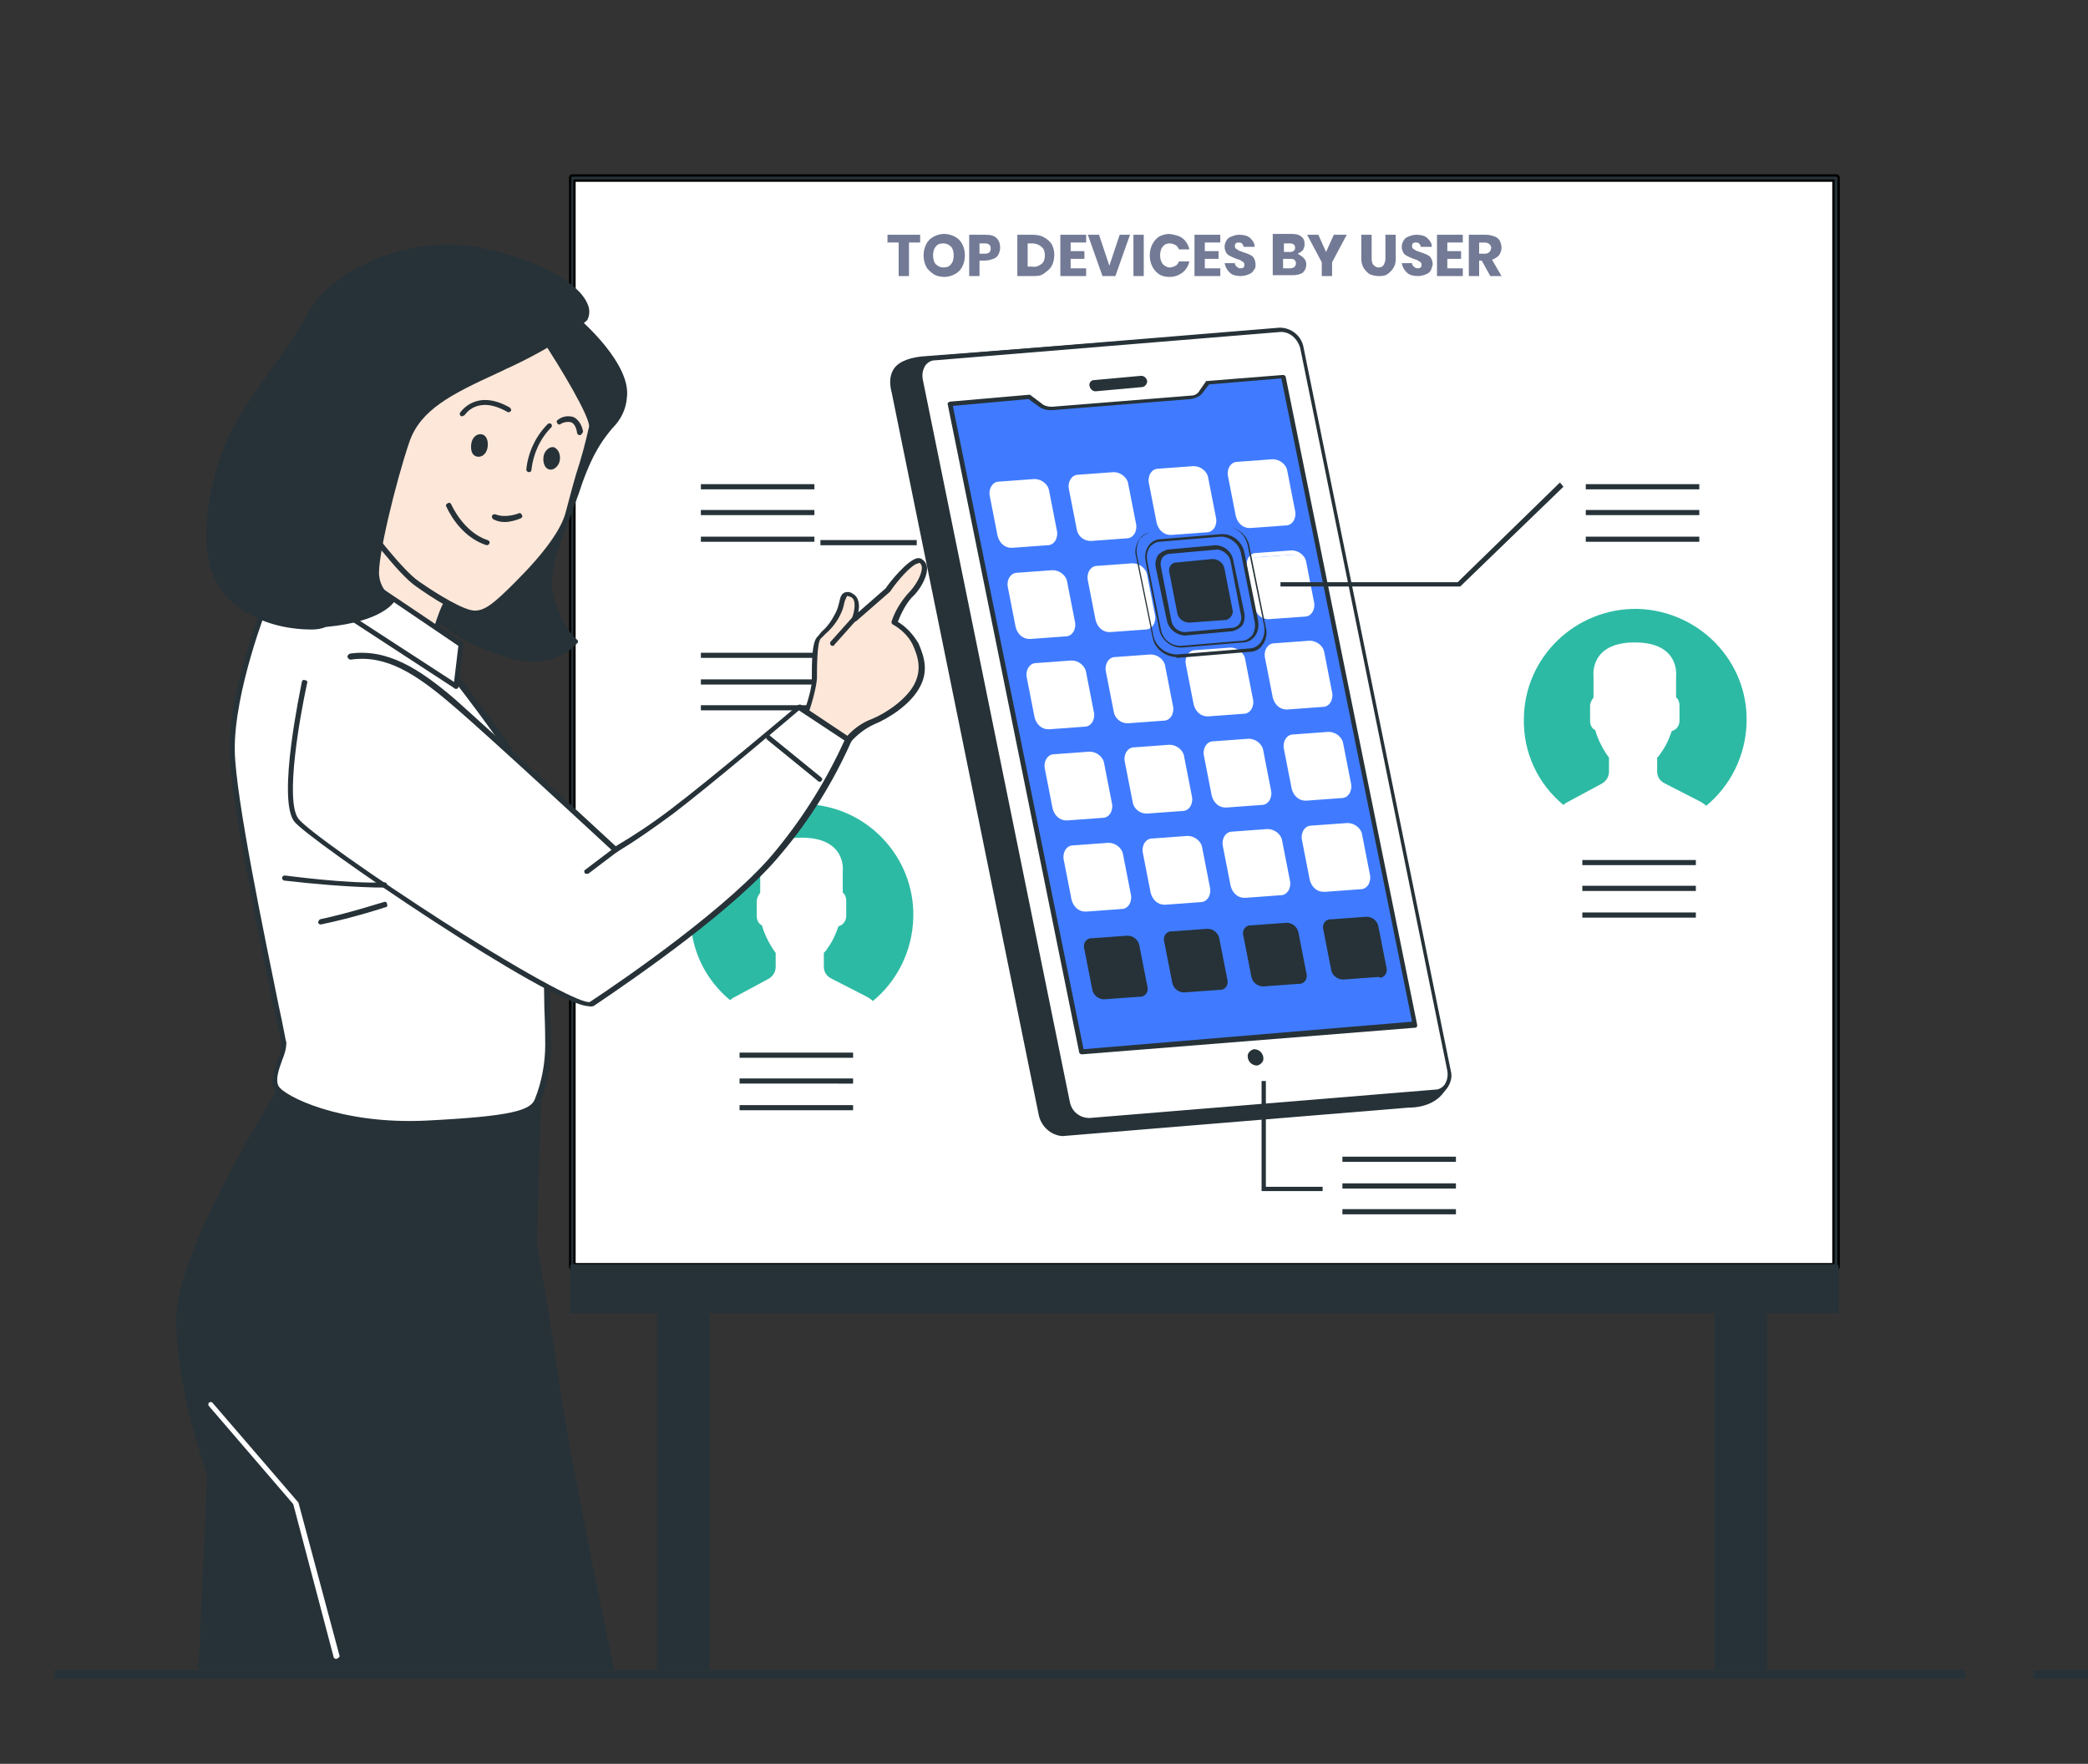
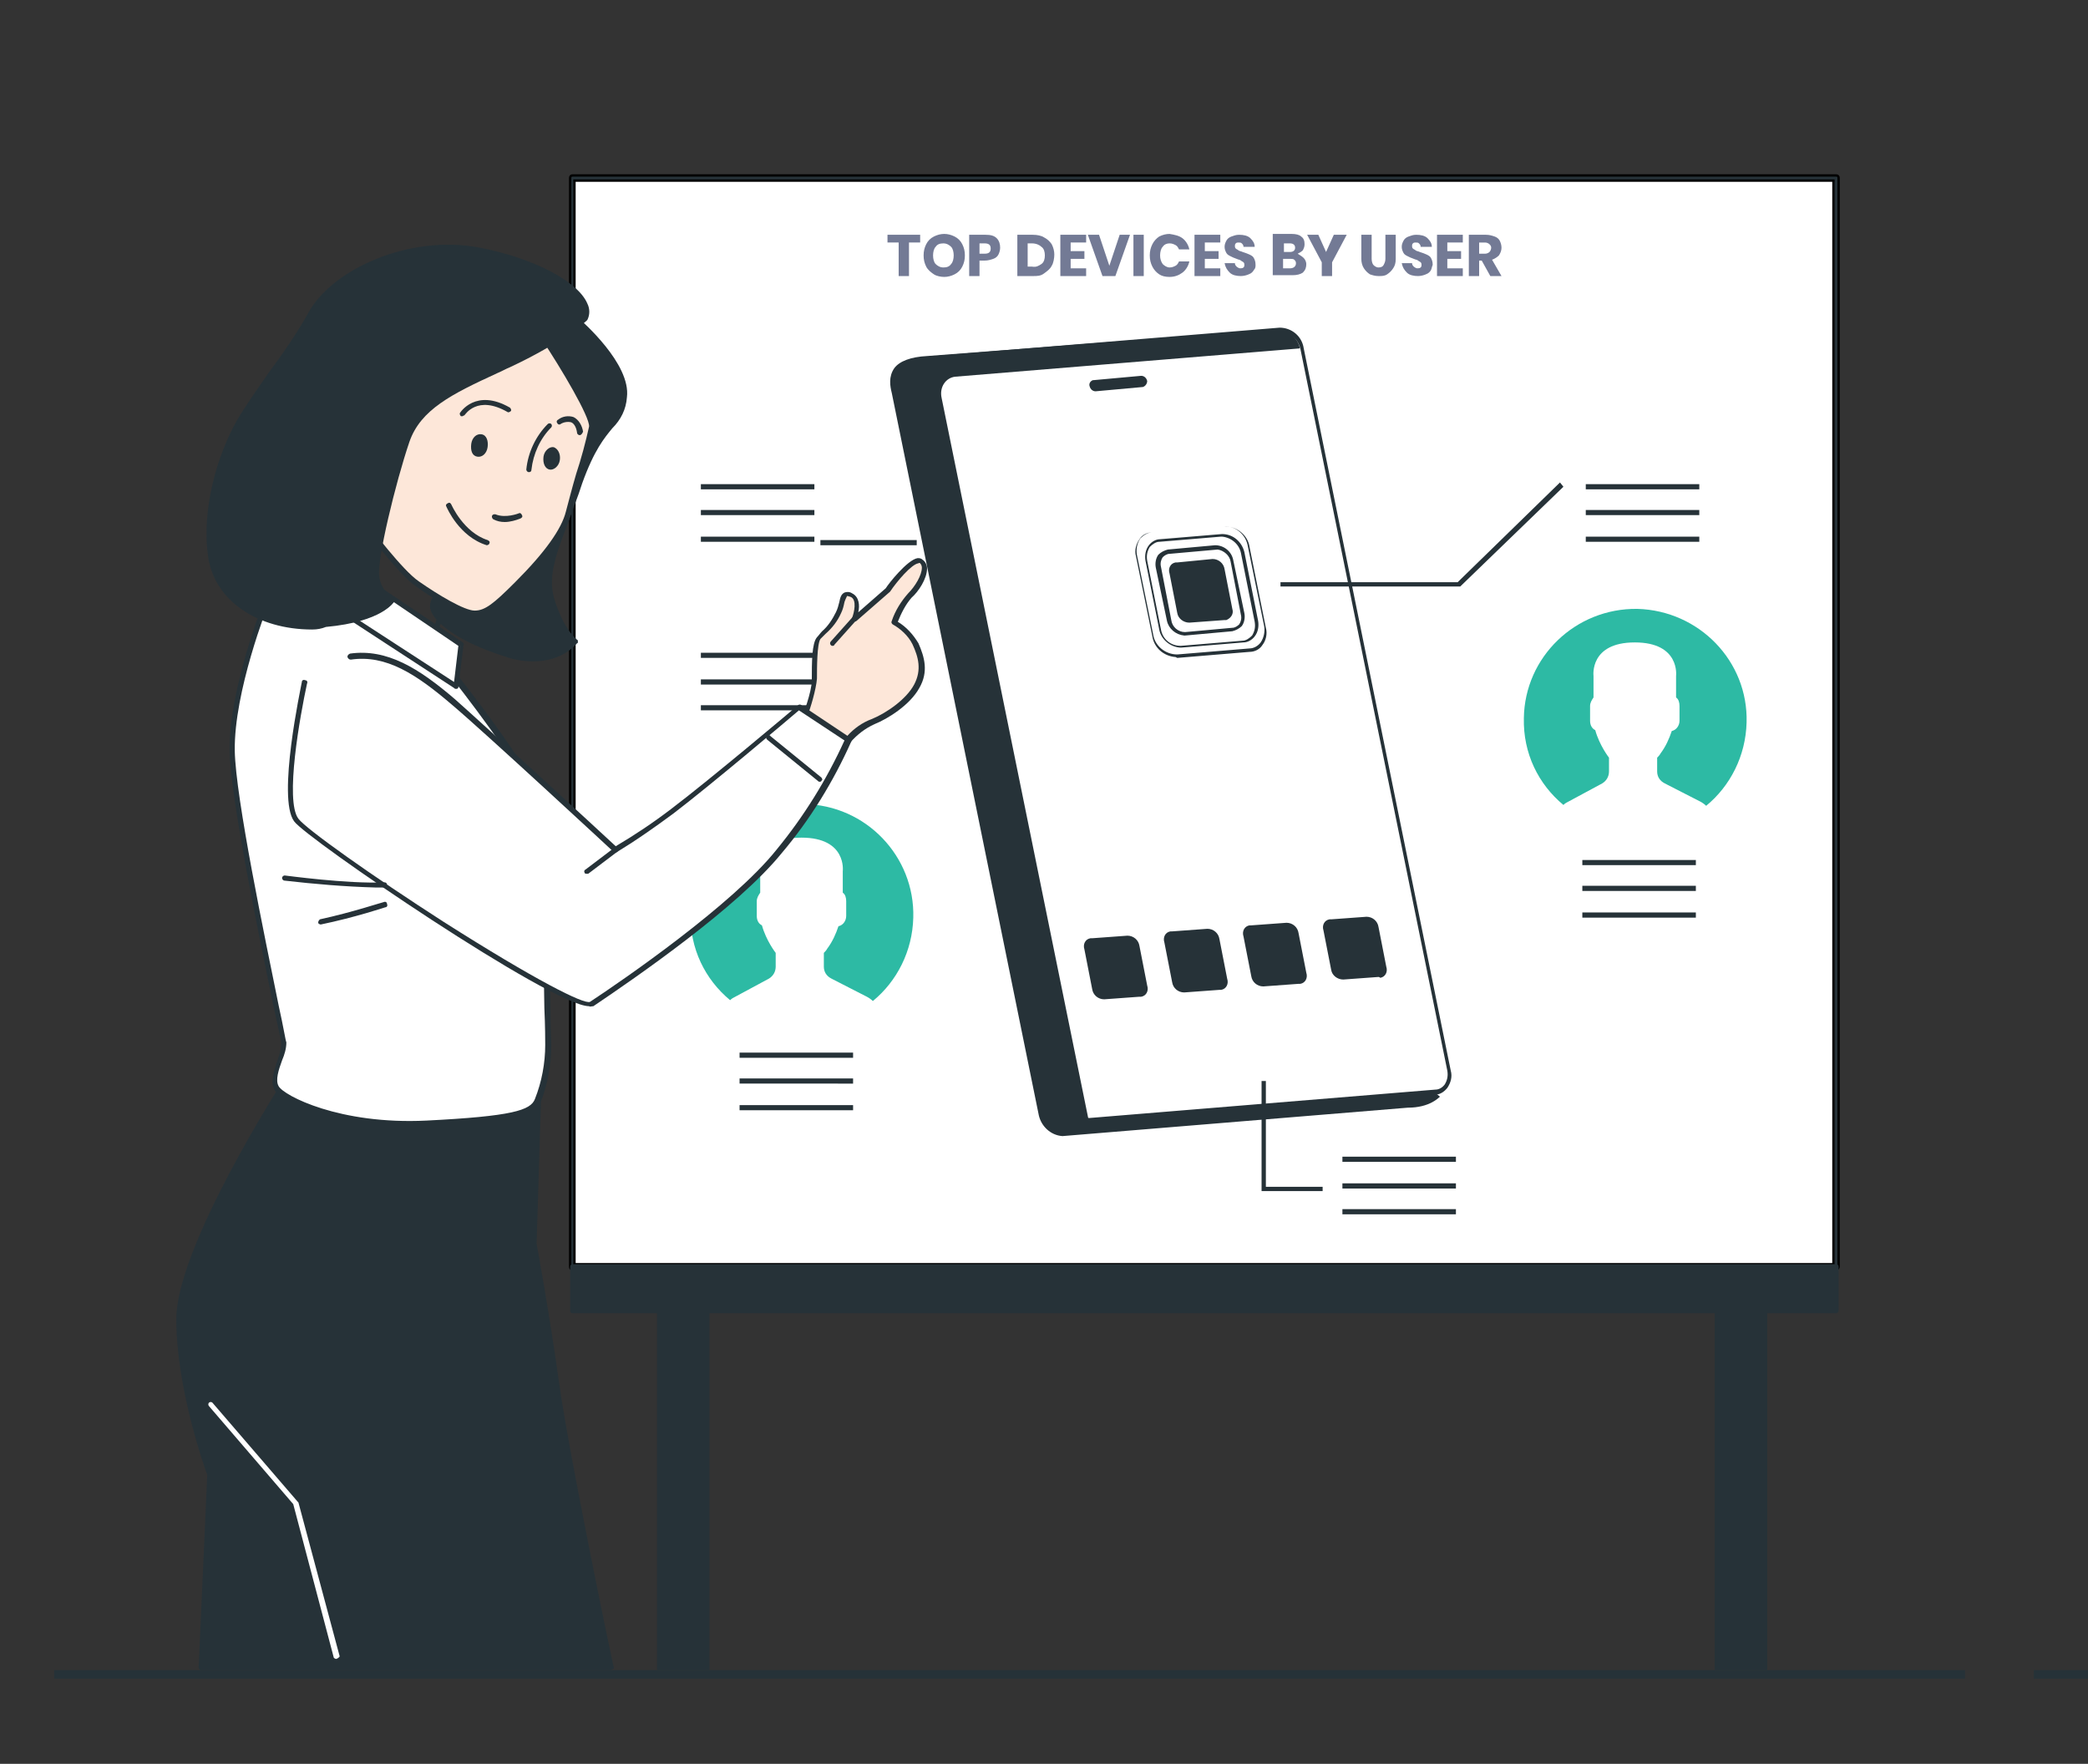
<svg xmlns="http://www.w3.org/2000/svg" version="1.1" id="Layer_1" x="0" y="0" width="242.8" height="205.1" style="enable-background:new 0 0 242.8 205.1" xml:space="preserve">
  <rect width="100%" height="100%" fill="#333333" stroke="none" />
  <style>.st0{fill:none;stroke:#263238;stroke-miterlimit:10}.st1{fill:#263238}.st2{fill:#fff}.st5{fill:#2dbaa4}.st6{fill:#fde7d9}.st8{fill:#737a95}</style>
  <path class="st0" d="M228.5 194.7H6.3" id="freepik--Floor--inject-62_00000111897020799158158110000001315426740095959973_" />
  <path class="st0" d="M236.5 194.7h25.7" id="freepik--Floor--inject-62_00000055678558473648308910000012846194659582112424_" />
  <g id="freepik--Board--inject-153">
    <path class="st1" d="M76.4 145h6.1v49.2h-6.1zM199.4 145h6.1v49.2h-6.1z" />
    <path class="st2" d="M66.6 20.7h147v126.6h-147z" />
    <path d="M213.5 147.6H66.6c-.2 0-.3-.1-.3-.3V20.7c0-.2.1-.3.3-.3h146.9c.2 0 .3.1.3.3v126.6c0 .1-.1.3-.3.3zM66.8 147h146.4V21H66.8v126z" style="fill:#263238;stroke:#000;stroke-width:.274;stroke-miterlimit:10" />
    <path class="st1" d="M66.6 147.3h147v5.1h-147z" />
    <path class="st1" d="M213.5 152.7H66.6c-.2 0-.3-.1-.3-.3v-5.1c0-.2.1-.3.3-.3h146.9c.2 0 .3.1.3.3v5.1c0 .1-.1.3-.3.3zm-146.7-.6h146.4v-4.6H66.8v4.6zM163.8 128.5l-40.1 3.3c-1.3 0-2.4-.9-2.6-2.1l-17.1-84c-.3-1.3-.8-3.7 3.9-3.9l40.6-3.1c1.3 0 2.3.9 2.6 2.1l17.3 84.2c.2 1-1 3.4-4.6 3.5z" />
    <path class="st1" d="M123.5 132.1c-1.3-.1-2.4-1.1-2.7-2.4l-17.1-84c-.2-.8-.4-1.9.3-2.9.6-.8 1.9-1.3 3.8-1.4l40.6-3.1c1.4 0 2.6 1 2.8 2.4l17.3 84.2c.1.8-.1 1.5-.6 2.1-.5.7-1.7 1.8-4.2 1.8l-40.1 3.3h-.1zm25.1-93.2h-.1L107.9 42c-1.7.1-2.8.5-3.4 1.1-.6.7-.4 1.7-.2 2.4l17.1 84.1c.2 1.1 1.1 1.9 2.3 1.9l40.2-3.3c2.2-.1 3.3-1 3.8-1.6.4-.4.6-1 .5-1.6l-17.3-84.2c-.3-1.1-1.2-1.9-2.3-1.9z" />
-     <path class="st2" d="m166.8 127-40.2 3.3c-1.3 0-2.4-.9-2.6-2.1l-17.1-84c-.3-1.3.5-2.4 1.6-2.5l40.2-3.3c1.3 0 2.4.9 2.6 2.1l17.1 84c.3 1.3-.4 2.4-1.6 2.5z" />
+     <path class="st2" d="m166.8 127-40.2 3.3l-17.1-84c-.3-1.3.5-2.4 1.6-2.5l40.2-3.3c1.3 0 2.4.9 2.6 2.1l17.1 84c.3 1.3-.4 2.4-1.6 2.5z" />
    <path class="st1" d="M126.5 130.6c-1.3-.1-2.4-1.1-2.7-2.4l-17.1-84c-.2-.7 0-1.4.4-2 .4-.5.9-.8 1.5-.8l40.2-3.3c1.4 0 2.6 1 2.8 2.4l17.1 84c.2.7 0 1.4-.4 2-.4.5-.9.8-1.5.8l-40.2 3.3h-.1zm22.5-92h-.1l-40.2 3.3c-.4 0-.8.2-1.1.6-.3.5-.4 1-.3 1.6l17.1 84c.2 1.1 1.1 1.9 2.3 1.9l40.2-3.3c.4 0 .8-.2 1.1-.6.3-.5.4-1 .3-1.6l-17.1-84c-.3-1.1-1.2-1.9-2.2-1.9z" />
    <path class="st1" d="m132.9 45-5.5.5c-.3 0-.6-.2-.7-.6-.1-.3.1-.6.4-.7h.1l5.5-.5c.3 0 .6.2.7.6 0 .3-.2.6-.5.7z" />
-     <path d="m164.5 119.1-38.7 3.2-15.3-75.4 9.2-.8 1.2.9c.4.3.9.4 1.4.4l16.2-1.3c.5 0 .9-.3 1.2-.7l.7-1 8.8-.7 15.3 75.4z" style="fill:#407bff" />
-     <path class="st1" d="M125.8 122.6c-.1 0-.3-.1-.3-.2L110.2 47c0-.1 0-.2.1-.2.1-.1.1-.1.2-.1l9.2-.8c.1 0 .1 0 .2.1l1.2.9c.3.3.8.4 1.2.4l16.2-1.3c.4 0 .8-.2 1-.6l.7-1c0-.1.1-.1.2-.1l8.8-.7c.1 0 .3.1.3.2l15.3 75.4c0 .2-.1.3-.2.3l-38.8 3.1zm-15-75.4L126 122l38.2-3.2L149 44l-8.4.7-.7.9c-.3.5-.9.7-1.4.8l-16.2 1.3c-.6 0-1.1-.1-1.6-.5l-1.1-.8-8.8.8zM146.9 122.9c-.1-.5-.5-.9-1.1-.9-.4.1-.8.5-.7.9v.1c.1.5.5.9 1.1.9.4-.1.8-.5.7-.9v-.1z" />
    <path class="st2" d="m121.8 63.1-4.1.3c-.7 0-1.3-.5-1.4-1.2l-.9-4.6c-.2-.6.1-1.2.7-1.3h.2l4.1-.3c.7 0 1.3.5 1.4 1.1l.9 4.6c.2.6-.1 1.2-.7 1.3-.1.1-.1.1-.2.1z" />
    <path class="st2" d="M117.6 63.7c-.8 0-1.4-.6-1.6-1.4l-.9-4.6c-.1-.4 0-.9.2-1.2.2-.3.5-.5.9-.5l4.1-.3c.8 0 1.6.6 1.7 1.4l.9 4.6c.1.4 0 .9-.2 1.2-.2.3-.5.5-.9.5l-4.1.3h-.1zm2.8-7.5-4.2.3c-.2 0-.4.1-.5.3-.2.2-.2.5-.1.8l.9 4.6c.1.5.6.9 1.1.9l4.1-.3c.2 0 .4-.1.5-.3.1-.2.2-.5.1-.7l-.9-4.6c0-.5-.4-.9-1-1zM131 62.3l-4.1.3c-.7 0-1.3-.5-1.4-1.2l-.9-4.6c-.2-.6.2-1.2.7-1.3h.2l4.1-.3c.7 0 1.3.5 1.4 1.1l.9 4.6c.2.6-.1 1.2-.7 1.3 0 .1-.1.1-.2.1z" />
    <path class="st2" d="M126.8 62.9c-.8 0-1.5-.6-1.6-1.4l-.9-4.6c-.1-.4 0-.9.2-1.2.2-.3.5-.5.9-.5l4.1-.3c.8 0 1.6.6 1.7 1.4l.9 4.6c.1.4 0 .9-.2 1.2-.2.3-.5.5-.9.5l-4.1.3h-.1zm2.9-7.4-4.2.3c-.2 0-.4.1-.5.3-.2.2-.2.5-.1.8l.9 4.6c.1.5.6.9 1.1.9l4.1-.4c.2 0 .4-.1.5-.3.2-.2.2-.5.1-.8l-.9-4.6c0-.4-.5-.8-1-.8zM140.3 61.6l-4.1.3c-.7 0-1.3-.5-1.4-1.2l-.9-4.6c-.2-.6.1-1.2.7-1.3h.2l4.1-.3c.7 0 1.3.5 1.4 1.2l.9 4.6c.2.6-.1 1.2-.7 1.3-.1-.1-.1-.1-.2 0z" />
    <path class="st2" d="M136.1 62.2c-.8 0-1.4-.6-1.6-1.4l-.9-4.6c-.1-.4 0-.9.2-1.2.2-.3.5-.5.9-.5l4.1-.3c.8 0 1.6.6 1.7 1.4l.9 4.6c.1.4 0 .9-.2 1.2-.2.3-.5.5-.9.5l-4.1.3h-.1zm2.8-7.5-4.2.3c-.2 0-.4.1-.5.3-.1.2-.2.5-.1.8l.9 4.6c.1.5.6.9 1.1.9l4.1-.3c.2 0 .4-.1.5-.3.1-.2.2-.5.1-.7l-.9-4.6c0-.6-.5-.9-1-1zM149.5 60.8l-4.1.3c-.7 0-1.3-.5-1.4-1.2l-.9-4.6c-.2-.6.1-1.2.7-1.3h.2l4.1-.3c.7 0 1.3.5 1.4 1.1l.9 4.6c.2.6-.1 1.2-.7 1.3 0 .1-.1.1-.2.1z" />
    <path class="st2" d="M145.3 61.4c-.8 0-1.4-.6-1.6-1.4l-.9-4.6c-.1-.4 0-.9.2-1.2.2-.3.5-.5.9-.5l4.1-.3c.8 0 1.6.6 1.7 1.4l.9 4.6c.1.4 0 .9-.2 1.2-.2.3-.5.5-.9.5l-4.1.3h-.1zm2.9-7.5-4.2.3c-.2 0-.4.1-.5.3-.2.2-.2.5-.1.7l.9 4.6c.1.5.6.9 1.1.9l4.1-.3c.2 0 .4-.1.5-.3.2-.2.2-.5.1-.8l-.9-4.6c-.1-.3-.5-.7-1-.8zM124 73.6l-4.1.3c-.7 0-1.3-.5-1.4-1.1l-.9-4.6c-.2-.6.1-1.2.7-1.3h.2l4.1-.3c.7 0 1.3.5 1.4 1.2l.9 4.6c.2.6-.2 1.1-.7 1.3l-.2-.1z" />
    <path class="st2" d="M119.7 74.3c-.8 0-1.4-.6-1.6-1.4l-.9-4.6c-.1-.4 0-.9.2-1.2.2-.3.5-.5.9-.5l4.1-.3c.8 0 1.6.6 1.7 1.4l.9 4.6c.1.4 0 .9-.2 1.2-.2.3-.5.5-.9.5l-4.1.3h-.1zm2.9-7.5-4.2.3c-.2 0-.4.1-.5.3-.2.2-.2.5-.1.8l.9 4.6c.1.5.6.9 1.1.9l4.1-.3c.2 0 .4-.1.5-.3.1-.2.2-.5.1-.7l-.9-4.6c-.1-.6-.5-1-1-1zM133.2 72.9l-4.1.3c-.7 0-1.3-.5-1.4-1.1l-.9-4.6c-.2-.6.2-1.2.7-1.3h.2l4.1-.3c.7 0 1.3.5 1.4 1.2l.9 4.6c.2.6-.2 1.2-.8 1.3 0-.2-.1-.1-.1-.1z" />
    <path class="st2" d="M129 73.5c-.8 0-1.4-.6-1.6-1.4l-.9-4.6c-.1-.4 0-.9.2-1.2.2-.3.5-.5.9-.5l4.1-.3c.8 0 1.6.6 1.7 1.4l.9 4.6c.1.4 0 .9-.2 1.2-.2.3-.5.5-.9.5l-4.1.3h-.1zm2.8-7.5-4.2.3c-.2 0-.4.1-.5.3-.2.2-.2.5-.1.8l.9 4.6c.1.5.6.9 1.1.9l4.1-.3c.2 0 .4-.1.5-.3.2-.2.2-.5.1-.8l-.9-4.6c0-.4-.4-.8-1-.9zM151.7 71.4l-4.1.4c-.7 0-1.3-.5-1.4-1.1l-.9-4.6c-.2-.6.1-1.2.7-1.3h.2l4.1-.3c.7 0 1.3.5 1.4 1.2l.9 4.6c.2.6-.2 1.2-.7 1.3-.1-.3-.2-.3-.2-.2z" />
    <path class="st2" d="M147.5 72c-.8 0-1.5-.6-1.6-1.4L145 66c-.1-.4 0-.9.2-1.2.2-.3.5-.5.9-.5l4.1-.3c.8 0 1.6.6 1.7 1.4l.9 4.6c.1.4 0 .9-.2 1.2-.2.3-.5.5-.9.5l-4.2.3zm2.8-7.5-4.2.3c-.2 0-.4.1-.5.3-.2.2-.2.5-.1.7l.9 4.6c.1.5.6.9 1.1.9l4.1-.3c.2 0 .4-.1.5-.3.2-.2.2-.5.1-.8l-.9-4.6c0-.4-.4-.7-1-.8zM126.1 84.2l-4.1.3c-.7 0-1.3-.5-1.4-1.2l-.9-4.6c-.2-.6.1-1.2.7-1.3h.2l4.1-.3c.7 0 1.3.5 1.4 1.1l.9 4.6c.2.6-.1 1.2-.7 1.3 0 .1-.1.1-.2.1z" />
    <path class="st2" d="M121.9 84.8c-.8 0-1.4-.6-1.6-1.4l-.9-4.6c-.1-.4 0-.9.2-1.2.2-.3.5-.5.9-.5l4.1-.3c.8 0 1.6.6 1.7 1.4l.9 4.6c.1.4 0 .9-.2 1.2-.2.3-.5.5-.9.5l-4.1.3h-.1zm2.8-7.5-4.2.3c-.2 0-.4.1-.5.3-.2.2-.2.5-.1.7l.9 4.6c.1.5.6.9 1.1 1l4.1-.3c.2 0 .4-.1.5-.3.2-.2.2-.5.1-.7l-.9-4.6c0-.5-.4-.9-1-1zM135.3 83.4l-4.1.3c-.7 0-1.3-.5-1.4-1.2l-.9-4.6c-.2-.6.2-1.2.7-1.3h.2l4.1-.3c.7 0 1.3.5 1.4 1.2l.9 4.6c.2.6-.2 1.2-.7 1.3h-.2z" />
    <path class="st2" d="M131.1 84.1c-.8 0-1.5-.6-1.6-1.4l-.9-4.6c-.1-.4 0-.9.2-1.2.2-.3.5-.5.9-.5l4.1-.3c.8 0 1.6.6 1.7 1.4l.9 4.6c.1.4 0 .9-.2 1.2-.2.3-.5.5-.9.5l-4.1.3h-.1zm2.9-7.5-4.2.3c-.2 0-.4.1-.5.3-.2.2-.2.5-.1.8l.9 4.6c.1.5.6.9 1.1.9l4.1-.3c.2 0 .4-.1.5-.3.2-.2.2-.5.1-.8l-.9-4.6c-.1-.5-.5-.9-1-.9zM144.6 82.7l-4.1.3c-.7 0-1.3-.5-1.4-1.2l-.9-4.6c-.2-.6.1-1.2.7-1.3h.2l4.1-.3c.7 0 1.3.5 1.4 1.1l.9 4.6c.2.6-.1 1.2-.7 1.3-.1.1-.1.1-.2.1z" />
    <path class="st2" d="M140.4 83.3c-.8 0-1.4-.6-1.6-1.4l-.9-4.6c-.1-.4 0-.9.2-1.2.2-.3.5-.5.9-.5l4.1-.3c.8 0 1.6.6 1.7 1.4l.9 4.6c.1.4 0 .9-.2 1.2-.2.3-.5.5-.9.5l-4.1.3h-.1zm2.8-7.5-4.2.3c-.2 0-.4.1-.5.3-.1.2-.2.5-.1.8l.9 4.6c.1.5.6.9 1.1.9l4.1-.3c.2 0 .4-.1.5-.3.1-.2.2-.5.1-.7l-.9-4.6c0-.5-.5-.9-1-1zM153.8 81.9l-4.1.3c-.7 0-1.3-.5-1.4-1.2l-.9-4.6c-.2-.6.1-1.2.7-1.3h.2l4.1-.3c.7 0 1.3.5 1.4 1.1l.9 4.6c.2.6-.1 1.2-.7 1.3 0 .1-.1.1-.2.1z" />
    <path class="st2" d="M149.6 82.5c-.8 0-1.4-.6-1.6-1.4l-.9-4.6c-.1-.4 0-.9.2-1.2.2-.3.5-.5.9-.5l4.1-.3c.8 0 1.6.6 1.7 1.4l.9 4.6c.1.4 0 .9-.2 1.2-.2.3-.5.5-.9.5l-4.1.3h-.1zm2.9-7.4-4.2.3c-.2 0-.4.1-.5.3-.2.2-.2.5-.1.7l.9 4.6c.1.5.6.9 1.1.9l4.1-.3c.2 0 .4-.1.5-.3.2-.2.2-.5.1-.8l-.9-4.6c-.1-.4-.5-.8-1-.8zM128.3 94.8l-4.1.3c-.7 0-1.3-.5-1.4-1.2l-.9-4.6c-.2-.6.1-1.2.7-1.3h.2l4.1-.3c.7 0 1.3.5 1.4 1.1l.9 4.6c.2.6-.1 1.2-.7 1.3-.1.1-.2.1-.2.1z" />
    <path class="st2" d="M124 95.4c-.8 0-1.4-.6-1.6-1.4l-.9-4.6c-.1-.4 0-.9.2-1.2.2-.3.5-.5.9-.5l4.1-.3c.8 0 1.6.6 1.7 1.4l.9 4.6c.1.4 0 .9-.2 1.2-.2.3-.5.5-.9.5l-4.1.3h-.1zm2.9-7.5-4.2.3c-.2 0-.4.1-.5.3-.2.2-.2.5-.1.7l.9 4.6c.1.5.6.9 1.1.9l4.1-.3c.2 0 .4-.1.5-.3.2-.2.2-.5.1-.7l-.9-4.6c-.1-.4-.5-.8-1-.9zM137.5 94l-4.1.3c-.7 0-1.3-.5-1.4-1.2l-.9-4.6c-.2-.6.1-1.2.7-1.3h.2l4.1-.3c.7 0 1.3.5 1.4 1.2l.9 4.6c.2.6-.2 1.2-.7 1.3h-.2z" />
    <path class="st2" d="M133.3 94.6c-.8 0-1.5-.6-1.6-1.4l-.9-4.6c-.1-.4 0-.9.2-1.2.2-.3.5-.5.9-.5l4.1-.3c.8 0 1.6.6 1.7 1.4l.9 4.6c.1.4 0 .9-.2 1.2-.2.3-.5.5-.9.5l-4.1.3h-.1zm2.8-7.4-4.2.3c-.2 0-.4.1-.5.3-.2.2-.2.5-.1.8l.9 4.6c.1.5.6.9 1.1.9l4.1-.3c.2 0 .4-.1.5-.3.2-.2.2-.5.1-.8l-.9-4.6c0-.5-.5-.9-1-.9zM146.7 93.2l-4.1.3c-.7 0-1.3-.5-1.4-1.2l-.9-4.6c-.2-.6.1-1.2.7-1.3h.2l4.1-.3c.7 0 1.3.5 1.4 1.2l.9 4.6c.2.6-.1 1.2-.7 1.3h-.2z" />
    <path class="st2" d="M142.5 93.9c-.8 0-1.4-.6-1.6-1.4l-.9-4.6c-.1-.4 0-.9.2-1.2.2-.3.5-.5.9-.5l4.1-.3c.8 0 1.6.6 1.7 1.4l.9 4.6c.1.4 0 .9-.2 1.2-.2.3-.5.5-.9.5l-4.1.3h-.1zm2.9-7.5-4.2.3c-.2 0-.4.1-.5.3-.1.2-.2.5-.1.8l.9 4.6c.1.5.6.9 1.1.9l4.1-.3c.2 0 .4-.1.5-.3.1-.2.2-.5.1-.7l-.9-4.6c-.1-.6-.5-1-1-1zM156 92.5l-4.1.3c-.7 0-1.3-.5-1.4-1.2l-.9-4.6c-.2-.6.1-1.2.7-1.3h.2l4.1-.3c.7 0 1.3.5 1.4 1.2l.9 4.6c.2.6-.2 1.2-.7 1.3h-.2z" />
    <path class="st2" d="M151.8 93.1c-.8 0-1.4-.6-1.6-1.4l-.9-4.6c-.1-.4 0-.9.2-1.2.2-.3.5-.5.9-.5l4.1-.3c.8 0 1.6.6 1.7 1.4l.9 4.6c.1.4 0 .9-.2 1.2-.2.3-.5.5-.9.5l-4.1.3h-.1zm2.8-7.5-4.2.3c-.2 0-.4.1-.5.3-.2.2-.2.5-.1.8l.9 4.6c.1.5.6.9 1.1.9l4.1-.3c.2 0 .4-.1.5-.3.2-.2.2-.5.1-.8l-.9-4.6c0-.4-.5-.8-1-.9zM130.4 105.3l-4.1.3c-.7 0-1.3-.5-1.4-1.2l-.9-4.6c-.2-.6.1-1.2.7-1.3h.2l4.1-.3c.7 0 1.3.5 1.4 1.2l.9 4.6c.2.6-.1 1.2-.7 1.3h-.2z" />
    <path class="st2" d="M126.2 106c-.8 0-1.4-.6-1.6-1.4l-.9-4.6c-.1-.4 0-.9.2-1.2.2-.3.5-.5.9-.5l4.1-.3c.8 0 1.6.6 1.7 1.4l.9 4.6c.1.4 0 .9-.2 1.2-.2.3-.5.5-.9.5l-4.1.3h-.1zm2.8-7.5-4.2.3c-.2 0-.4.1-.5.3-.2.2-.2.5-.1.7l.9 4.6c.1.5.6.9 1.1.9l4.1-.3c.2 0 .4-.1.5-.3.2-.2.2-.5.1-.7l-.9-4.6c0-.5-.4-.9-1-.9zM139.6 104.6l-4.1.3c-.7 0-1.3-.5-1.4-1.2l-.9-4.6c-.2-.6.1-1.2.7-1.3h.2l4.1-.3c.7 0 1.3.5 1.4 1.2l.9 4.6c.2.6-.1 1.2-.7 1.3h-.2z" />
    <path class="st2" d="M135.4 105.2c-.8 0-1.4-.6-1.6-1.4l-.9-4.6c-.1-.4 0-.9.2-1.2.2-.3.5-.5.9-.5l4.1-.3c.8 0 1.6.6 1.7 1.4l.9 4.6c.1.4 0 .9-.2 1.2-.2.3-.5.5-.9.5l-4.1.3h-.1zm2.9-7.5-4.2.3c-.2 0-.4.1-.5.3-.2.2-.2.5-.1.8l.9 4.6c.1.5.6.9 1.1.9l4.1-.3c.2 0 .4-.1.5-.3.2-.2.2-.5.1-.8l-.9-4.6c-.1-.4-.5-.8-1-.9zM148.9 103.8l-4.1.3c-.7 0-1.3-.5-1.4-1.2l-.9-4.6c-.2-.6.1-1.2.7-1.3h.2l4.1-.3c.7 0 1.3.5 1.4 1.2l.9 4.6c.2.6-.2 1.2-.7 1.3h-.2z" />
-     <path class="st2" d="M144.7 104.4c-.8 0-1.4-.6-1.6-1.4l-.9-4.6c-.1-.4 0-.9.2-1.2.2-.3.5-.5.9-.5l4.1-.3c.8 0 1.6.6 1.7 1.4l.9 4.6c.1.4 0 .9-.2 1.2-.2.3-.5.5-.9.5l-4.1.3h-.1zm2.8-7.4-4.2.3c-.2 0-.4.1-.5.3-.1.2-.2.5-.1.8l.9 4.6c.1.5.6.9 1.1.9l4.1-.3c.2 0 .4-.1.5-.3.1-.2.2-.5.1-.7l-.9-4.6c0-.6-.5-1-1-1zM158.1 103l-4.1.3c-.7 0-1.3-.5-1.4-1.2l-.9-4.6c-.2-.6.1-1.2.7-1.3h.2l4.1-.3c.7 0 1.3.5 1.4 1.2l.9 4.6c.2.6-.2 1.2-.7 1.3h-.2z" />
    <path class="st2" d="M153.9 103.7c-.8 0-1.4-.6-1.6-1.4l-.9-4.6c-.1-.4 0-.9.2-1.2.2-.3.5-.5.9-.5l4.2-.3c.8 0 1.6.6 1.7 1.4l.9 4.6c.1.4 0 .9-.2 1.2-.2.3-.5.5-.9.5l-4.1.3h-.2zm2.9-7.5-4.2.3c-.2 0-.4.1-.5.3-.2.2-.2.5-.1.8l.9 4.6c.1.5.6.9 1.1.9l4.1-.3c.2 0 .4-.1.5-.3.2-.2.2-.5.1-.8l-.9-4.6c-.1-.5-.5-.8-1-.9z" />
    <path class="st1" d="m132.5 115.9-4.1.3c-.7 0-1.3-.5-1.4-1.2l-.9-4.6c-.2-.6.1-1.2.7-1.3h.2l4.1-.3c.7 0 1.3.5 1.4 1.2l.9 4.6c.2.6-.1 1.2-.7 1.3h-.2zM141.8 115.1l-4.1.3c-.7 0-1.3-.5-1.4-1.2l-.9-4.6c-.2-.6.1-1.2.7-1.3h.2l4.1-.3c.7 0 1.3.5 1.4 1.2l.9 4.6c.2.6-.1 1.2-.7 1.3h-.2zM151 114.4l-4.1.3c-.7 0-1.3-.5-1.4-1.2l-.9-4.6c-.2-.6.1-1.2.7-1.3h.2l4.1-.3c.7 0 1.3.5 1.4 1.2l.9 4.6c.2.6-.1 1.2-.7 1.3h-.2zM160.3 113.6l-4.1.3c-.7 0-1.3-.5-1.4-1.1l-.9-4.6c-.2-.6.1-1.2.7-1.3h.2l4.1-.3c.7 0 1.3.5 1.4 1.2l.9 4.6c.2.6-.1 1.2-.7 1.3-.1-.1-.2-.1-.2-.1zM136.7 76.4c-1.4-.1-2.5-1.1-2.7-2.4l-1.9-9.3c-.2-.7 0-1.4.4-2 .3-.5.9-.8 1.5-.8l8.4-.7c1.4 0 2.7 1 2.9 2.4l1.9 9.4c.2.7 0 1.5-.4 2-.3.5-.9.8-1.5.8l-8.4.7-.2-.1zm5.9-15.2h-.2l-8.4.7c-.5 0-1 .3-1.4.7-.4.6-.5 1.3-.4 1.9l1.9 9.3c.2 1.3 1.4 2.3 2.8 2.3l8.4-.7c.5 0 1-.3 1.3-.7.4-.6.5-1.3.4-1.9l-1.9-9.3c-.2-1.2-1.2-2.2-2.5-2.3z" />
    <path class="st1" d="M137.2 75.3c-1.2-.1-2.2-1-2.4-2.1l-1.6-8c-.1-.6 0-1.3.4-1.8.3-.4.8-.7 1.3-.7l7.2-.6c1.3 0 2.3.9 2.6 2.1l1.6 8c.1.6 0 1.3-.4 1.8-.3.4-.8.7-1.3.7l-7.2.6h-.2zm4.9-12.9h-.1l-7.2.6c-.4 0-.8.3-1.1.6-.3.5-.4 1-.3 1.6l1.6 8c.2 1.1 1.1 1.9 2.3 1.9l7.2-.6c.4 0 .8-.3 1.1-.6.3-.5.4-1 .3-1.6l-1.6-8c-.2-1-1.1-1.8-2.2-1.9z" />
    <path class="st1" d="M137.7 73.9c-1-.1-1.8-.8-2-1.7l-1.3-6.2c-.1-.5 0-1.1.3-1.5.3-.3.7-.5 1.1-.6l5.5-.5c1 0 1.9.7 2.1 1.7l1.3 6.2c.1.5 0 1.1-.3 1.5-.3.3-.7.5-1.1.6l-5.5.5h-.1zm3.9-10-5.6.5c-.3 0-.6.2-.8.4-.2.3-.3.7-.2 1.1l1.2 6.2c.1.8.8 1.4 1.6 1.4l5.5-.5c.3 0 .6-.2.8-.4.2-.3.3-.7.2-1.1l-1.2-6.2c-.1-.7-.8-1.3-1.5-1.4z" />
    <path class="st1" d="m142.4 72.1-4.1.3c-.7 0-1.3-.5-1.4-1.1l-.9-4.6c-.2-.6.1-1.2.7-1.3h.2l4.1-.4c.7 0 1.3.5 1.4 1.2l.9 4.6c.2.6-.2 1.1-.7 1.3h-.2zM169.8 68.2h-20.9v-.5h20.6l11.9-11.6.4.5zM184.4 56.3h13.2v.6h-13.2zM184.4 59.3h13.2v.6h-13.2zM184.4 62.4h13.2v.6h-13.2zM81.5 56.3h13.2v.6H81.5zM81.5 59.3h13.2v.6H81.5zM81.5 62.4h13.2v.6H81.5zM81.5 75.9h13.2v.6H81.5zM81.5 79h13.2v.6H81.5zM81.5 82h13.2v.6H81.5zM156.1 134.5h13.2v.6h-13.2zM156.1 137.6h13.2v.6h-13.2zM156.1 140.6h13.2v.6h-13.2zM153.8 138.5h-7.1v-12.8h.5V138h6.6zM95.4 62.8h11.2v.6H95.4zM184 100h13.2v.6H184zM184 103h13.2v.6H184zM184 106.1h13.2v.6H184zM86 122.4h13.2v.6H86zM86 125.4h13.2v.6H86zM86 128.5h13.2v.6H86z" />
    <path class="st5" d="M190.4 70.8c-7.2-.1-13.1 5.6-13.2 12.7-.1 4.1 1.7 7.7 4.6 10.1.2-.2.4-.3.6-.4l3.9-2.1c.5-.3.8-.8.8-1.4v-1.6s-1.1-1.4-1.6-3.2c-.4-.2-.6-.6-.6-1.1v-1.7c0-.4.2-.7.4-1v-2.5s-.5-3.9 4.8-3.9 4.8 3.9 4.8 3.9v2.5c.3.2.4.6.4 1v1.7c0 .6-.4 1.1-.9 1.2-.3.9-.7 1.8-1.3 2.6-.1.2-.3.4-.4.5v1.6c0 .6.3 1.1.9 1.4l4.1 2.1c.2.1.5.3.7.5 2.8-2.3 4.6-5.8 4.7-9.7.2-7.1-5.5-13-12.7-13.2zM93.5 93.5c-7.2-.1-13.1 5.6-13.2 12.7-.1 4.1 1.7 7.7 4.6 10.1.2-.2.4-.3.6-.4l3.9-2.1c.5-.3.8-.8.8-1.4v-1.6s-1.1-1.4-1.6-3.2c-.4-.2-.6-.6-.6-1.1v-1.7c0-.4.2-.7.4-1v-2.5s-.5-3.9 4.8-3.9 4.8 3.9 4.8 3.9v2.5c.3.2.4.6.4 1v1.7c0 .6-.4 1.1-.9 1.2-.3.9-.7 1.8-1.3 2.6-.1.2-.3.4-.4.5v1.6c0 .6.3 1.1.9 1.4l4.1 2.1c.2.1.5.3.7.5 2.8-2.3 4.6-5.8 4.7-9.7.2-7.1-5.5-13.1-12.7-13.2z" />
  </g>
  <g id="freepik--character-1--inject-153">
    <path class="st1" d="M33.4 125.2s-12.6 19.7-12.6 28.1c0 8.4 3.6 18.1 3.6 18.1l-1 22.5H71s-5.3-25.1-6.4-33.3c-1.1-8.2-2.6-16-2.6-16l.5-16.5-29.1-2.9z" />
    <path class="st1" d="M71 194.2H23.4c-.1 0-.2 0-.2-.1-.1-.1-.1-.1-.1-.2l1-22.4c-.3-.8-3.6-10.1-3.6-18.1 0-8.4 12.2-27.4 12.7-28.2.1-.1.2-.1.3-.1l29.1 2.8c.2 0 .3.2.3.3l-.5 16.4c.1.6 1.5 8.2 2.6 16.1 1.1 8.1 6.3 33.1 6.4 33.3-.1 0-.2.2-.4.2zm-47.3-.6h46.9c-.7-3.2-5.3-25.4-6.3-33-1.1-8.1-2.6-16-2.6-16.1v-.1l.5-16.2-28.6-2.7c-1.2 1.9-12.5 20-12.5 27.8 0 8.2 3.6 17.9 3.6 18v.1l-1 22.2z" />
    <path class="st2" d="M39.1 192.9c-.1 0-.3-.1-.3-.2l-4.7-17.8-9.8-11.4c-.1-.1-.1-.3 0-.4.1-.1.3-.1.4 0l9.9 11.5.1.1 4.8 17.9s-.1.2-.4.3zM31.1 69.9S26.9 80.2 27 87.3c.1 7.2 5.9 32.7 6 33.9.1 1.2-1.6 3.9-.8 5.3.7 1.3 7.4 4.7 17.4 4.2s12.3-1.2 12.9-2.7c.8-2.1 1.2-4.2 1.2-6.5-.1-2.3-.2-24.5-1.2-28.2-1-3.7-10-15.1-10-15.1L36.6 69c-.1.1-4.2-1.4-5.5.9z" />
    <path class="st1" d="M47.7 131.1c-8.9 0-15.1-3-15.8-4.4-.5-.9 0-2.3.4-3.5.2-.6.4-1.2.4-1.9 0-.3-.4-2-.9-4.3-1.6-7.8-5-24.1-5.1-29.7-.1-7.2 4-17.5 4.1-17.6 1.4-2.5 5.7-1 5.9-1l16 9.2s.1 0 .1.1c.4.5 9.1 11.4 10.1 15.2.7 2.9 1 16.6 1.1 24 0 2.2.1 3.7.1 4.3 0 2.3-.4 4.5-1.2 6.6-.6 1.7-2.6 2.4-13.2 3h-2zM31.3 70c-.2.5-4.1 10.4-4 17.3.1 5.5 3.5 21.7 5.1 29.6.6 2.7.8 4.1.9 4.3 0 .7-.2 1.4-.5 2.1-.4 1.1-.8 2.3-.4 3 .6 1.1 7.1 4.5 17.2 4 10-.5 12.1-1.2 12.6-2.5.8-2 1.2-4.2 1.2-6.3 0-.5 0-2.1-.1-4.3-.1-7.3-.4-21-1.1-23.8-.9-3.5-9.3-14.1-9.9-14.9l-15.8-9.1c-.1-.1-4-1.4-5.2.6zM67 37.4s5.9 5 5.4 8.8-2.6 2.6-5.1 9.9c-2.5 7.3-4.4 10.4-3.1 14.1 1.3 3.7 2.6 4.4 2.6 4.4s-2.5 3.1-8.1 1.3-8.4-4.2-8.4-5.5 1.8-2.3 1.8-2.3 3.3 1.7 4.8.7c3-1.9 5.3-4.7 6.7-8 2.2-4.9 3.9-11.6 3.7-12.7-.2-1.1-4.5-8.5-4.5-8.5l4.2-2.2z" />
    <path class="st1" d="M62 76.9c-1.2 0-2.3-.2-3.4-.6-5.7-1.8-8.6-4.3-8.6-5.8s1.9-2.5 2-2.5h.3c.9.4 3.4 1.4 4.5.7 2.9-1.9 5.2-4.6 6.6-7.9 2.1-4.8 3.9-11.5 3.7-12.5-.2-.8-2.8-5.4-4.5-8.4v-.2c0-.1.1-.1.1-.2l4.3-2.4c.1-.1.3-.1.4 0 .2.2 6 5.2 5.5 9.1-.1 1.4-.7 2.6-1.7 3.6-.9 1.1-2.1 2.5-3.5 6.4-.5 1.6-1.1 3-1.5 4.2-1.7 4.4-2.6 6.9-1.6 9.7 1.2 3.5 2.5 4.2 2.5 4.3.1 0 .1.1.1.2s0 .2-.1.2c-.2.2-1.7 2.1-5.1 2.1zm-9.9-8.3c-.4.2-1.5 1-1.5 1.9 0 1.1 2.5 3.4 8.1 5.2 4.5 1.4 6.8-.3 7.6-1-.5-.4-1.5-1.6-2.5-4.3-1.1-3-.1-5.7 1.6-10.1.5-1.2 1-2.6 1.5-4.2 1.4-4 2.6-5.5 3.6-6.6.9-.9 1.4-2 1.5-3.3.4-3.3-4.2-7.6-5.1-8.4l-3.8 2.1c.9 1.5 4.2 7.3 4.4 8.3.3 1.2-1.6 8.1-3.7 12.9-1.4 3.3-3.8 6.2-6.8 8.1-1.4.9-4.2-.3-4.9-.6z" />
-     <path class="st6" d="M53.2 68.1c-.8 1-1.4 2.1-1.8 3.3-.5 1.3-.9 2.6-1.1 3.9l-12.2-7.6 3.9-8.2 11.2 8.6z" />
    <path class="st1" d="M50.3 75.7h-.2L37.9 68c-.1-.1-.2-.3-.1-.4l3.9-8.2c0-.1.1-.1.2-.2.1 0 .2 0 .3.1l11.1 8.6c.1.1.1.1.1.2s0 .2-.1.2c-.7 1-1.3 2.1-1.7 3.3-.5 1.2-.9 2.5-1.1 3.9 0 .1-.1.2-.2.3.1-.1 0-.1 0-.1zm-11.8-8.1L50 74.9c.2-1.2.6-2.4 1-3.5s1-2.2 1.6-3.2L42.2 60l-3.7 7.6z" />
    <path class="st2" d="m40.8 66.3 12.8 8.6-.6 4.9-16.5-10.7z" />
    <path class="st1" d="M53 80.1c-.1 0-.1 0-.2-.1L36.4 69.3c-.1-.1-.2-.3-.1-.4l.1-.1 4.3-2.7c.1-.1.2-.1.3 0l12.8 8.6c.1.1.2.2.1.3l-.6 4.9c0 .1-.1.2-.2.2H53zm-15.9-11 15.7 10.2.5-4.2-12.4-8.4-3.8 2.4z" />
    <path class="st6" d="M63.1 39s5.9 9 5.7 10.6c-.1 1.7-2.2 7.4-2.7 10s-3.5 5.9-6 8.4-3.5 3.3-4.9 3.3-4.7-2-6.7-3.5c-2-1.4-6.3-7.2-6.3-7.2s3.2-13.7 5.3-16.2c2-2.4 15.6-5.4 15.6-5.4z" />
    <path class="st1" d="M55.2 71.7c-1.7 0-5.4-2.5-6.8-3.5-2.1-1.4-6.2-7-6.4-7.2-.1-.1-.1-.2-.1-.3.1-.6 3.3-13.8 5.3-16.4s15.3-5.5 15.8-5.6c.1 0 .3 0 .3.1.6.9 5.9 9.1 5.8 10.8-.1 1-.8 3.3-1.5 5.7-.5 1.6-1 3.3-1.2 4.4-.5 2.1-2.5 4.9-6.1 8.5-2.6 2.6-3.5 3.5-5.1 3.5zM42.5 60.6c.6.8 4.3 5.7 6.2 7C51 69.2 54 71 55.2 71s2.2-.8 4.7-3.3c3.5-3.5 5.4-6.2 5.9-8.2.3-1.1.7-2.7 1.2-4.4.6-1.8 1.1-3.7 1.5-5.5.1-1.1-3.2-6.7-5.6-10.3-1.7.4-13.5 3.1-15.3 5.3-1.8 2.3-4.8 14.6-5.1 16z" />
    <path class="st1" d="M68.1 37.2s-2.7 2.5-8.8 5.4c-6.1 2.9-10.4 4.5-11.8 8.8S43.6 65.1 44 67.2c.2 1.1.8 2.1 1.8 2.7 0 0-1.2 2.3-7.8 2.9s-12.7-2.5-13.5-8.1c-.9-5.7 1.2-12 3.3-15.7s5.7-7.8 8.4-12.4c2.6-4.7 11.2-8.9 19.6-7.3s13.6 5.6 12.3 7.9z" />
    <path class="st1" d="M36.3 73.2c-6.4 0-11.4-3.4-12.1-8.5-.8-5.5 1.1-11.9 3.4-15.9 1-1.7 2.3-3.5 3.6-5.4 1.7-2.3 3.3-4.6 4.7-7.1 2.7-4.9 11.6-9.1 19.9-7.5 6.2 1.2 11.4 3.9 12.5 6.5.3.6.3 1.3 0 1.9l-.1.1c-.1.1-2.9 2.6-8.9 5.4-.5.2-1 .5-1.5.7-5.2 2.4-8.9 4.2-10.2 8-1.6 4.7-3.8 13.8-3.5 15.6.1 1 .7 2 1.6 2.5.1 0 .1.1.2.2v.2c-.1.1-1.4 2.4-8 3-.5.2-1 .3-1.6.3zm15.7-44c-6.8 0-13.3 3.5-15.5 7.5-1.4 2.5-3 4.8-4.8 7.1-1.4 1.9-2.6 3.6-3.6 5.3-2.2 3.9-4.1 10.1-3.3 15.5.8 5.2 6.3 8.5 13.2 7.9 5-.5 6.8-1.9 7.3-2.5-.9-.7-1.5-1.7-1.6-2.8-.4-2.1 2-11.6 3.5-15.9 1.4-4.1 5.2-5.9 10.5-8.3l1.5-.7c5.6-2.6 8.4-5 8.7-5.3.2-.4.2-.9 0-1.2-.9-2-5.4-4.8-12.1-6.1-1.3-.3-2.5-.5-3.8-.5zm16.1 8" />
    <path class="st1" d="M56.7 52c-.1.7-.6 1.2-1.2 1.1s-.8-.7-.7-1.5c.1-.7.6-1.2 1.2-1.1s.8.8.7 1.5zM65.1 53.5c-.1.7-.7 1.2-1.2 1.1-.5-.1-.8-.7-.7-1.5.1-.7.7-1.2 1.2-1.1.5.2.8.8.7 1.5zM53.8 48.4h-.2c-.1-.1-.2-.3-.1-.4 0 0 1.8-2.9 5.8-.6.1.1.2.3.1.4-.1.1-.3.2-.4.1-3.5-2-4.9.3-5 .4 0 0-.1 0-.2.1zM61.5 54.9c-.2 0-.3-.2-.3-.3.2-2 1.1-3.9 2.5-5.3.1-.1.3-.1.4 0 .1.1.1.3 0 .4-1.3 1.3-2.1 3.1-2.3 4.9 0 .2-.1.3-.3.3zM67.4 50.6c-.1 0-.3-.1-.3-.3-.1-.7-.4-1.1-.7-1.2-.4-.1-.9 0-1.2.2-.1.1-.3.1-.4-.1-.1-.1-.1-.3.1-.4.5-.4 1.2-.5 1.8-.3.6.3 1 1 1.1 1.7-.1.2-.2.4-.4.4zM58.7 60.7c-.5 0-.9-.1-1.3-.3-.2-.1-.2-.3-.2-.4.1-.2.2-.2.4-.2 1.2.5 2.7-.1 2.7-.1.2-.1.3 0 .4.2.1.2 0 .3-.2.4-.5.2-1.2.4-1.8.4zM56.6 63.4c-3.2-1-4.6-4.3-4.7-4.5-.1-.2 0-.3.2-.4.2-.1.3 0 .4.2 0 0 1.4 3.2 4.2 4.1.2.1.3.2.2.4 0 .1-.2.2-.3.2z" />
    <path class="st6" d="M93.5 83.4s1.1-2.8 1.1-4.3 0-4.1.5-4.8c.5-.7 1.6-1.5 2.3-3 .7-1.5.3-2.6 1.5-2.1 1.1.5.3 2.8.3 2.8l3.9-3.4s3-4.1 3.9-3.3-.3 3-1.3 3.9c-.8.9-1.4 2-1.8 3.1 1 .6 1.9 1.4 2.5 2.5.7 1.5 1.1 3.1.2 4.9-1 1.8-3.4 3.4-5.1 4.1-1.1.5-2.1 1.2-3 2.1l-5-2.5z" />
    <path class="st1" d="M98.6 86.3h-.1l-5.1-2.6c-.1-.1-.2-.2-.1-.4 0 0 1.1-2.8 1.1-4.2 0-2.1 0-4.3.6-5 .2-.2.4-.5.6-.7.7-.6 1.2-1.4 1.6-2.2.2-.4.3-.8.4-1.2.1-.5.2-.9.6-1.1.3-.1.6-.1.9.1.8.4.9 1.4.7 2.2l3.2-2.8c.3-.5 2.5-3.3 3.7-3.5.2 0 .4 0 .6.2.3.2.5.6.5 1 0 1.2-1 2.7-1.8 3.4-.7.8-1.2 1.8-1.6 2.8 1 .6 1.8 1.5 2.4 2.5.7 1.6 1.2 3.3.1 5.2-1.1 2-3.7 3.6-5.2 4.2-1.1.5-2 1.2-2.8 2.1h-.3zm-4.7-3.1 4.6 2.4c.8-.9 1.8-1.6 2.9-2 1.7-.7 4-2.3 4.9-4s.5-3.2-.2-4.7c-.5-1-1.4-1.8-2.3-2.3-.1-.1-.2-.2-.1-.4.4-1.2 1.1-2.3 1.9-3.2.8-.8 1.6-2.1 1.6-3 0-.2-.1-.4-.2-.5 0 0-.1-.1-.2 0-.8.1-2.5 2.1-3.3 3.3l-3.9 3.4c-.1.1-.3.1-.4 0-.1-.1-.2-.2-.1-.4.2-.5.6-2.1-.2-2.4-.3-.1-.4-.1-.4-.1s-.2.4-.3.7c-.1.5-.2.9-.4 1.3-.4.9-1 1.7-1.8 2.4l-.6.6c-.4.6-.4 3.4-.4 4.6-.1 1.3-.8 3.6-1.1 4.3z" />
    <path class="st1" d="M96.8 75.1c-.1 0-.1 0-.2-.1s-.1-.3 0-.4l2.5-2.8c.1-.1.3-.1.4 0 .1.1.1.3 0 .4L97 75c0 .1-.1.1-.2.1z" />
    <path class="st2" d="M35.4 79.4s-3 13.3-1 16c2 2.7 32.3 22.7 34.3 21.3S85 105.9 90.5 99c3.2-3.9 6-8.3 8-13l-5.7-3.8S82.6 90.9 78 94.3c-4.6 3.4-6.6 4.4-6.6 4.4s-15.1-14-18.9-17.2c-3.8-3.3-7.6-5.9-12-5.3" />
    <path class="st1" d="M68.5 117c-4.3 0-32.9-19.5-34.3-21.5-2-2.7.8-15.6.9-16.2 0-.2.2-.3.4-.2.2 0 .3.2.2.4-.8 3.7-2.6 13.6-1 15.7.9 1.2 8.5 6.6 16.9 12 10.7 6.8 16.3 9.6 17 9.3 3.8-2.5 16.6-11.3 21.7-17.7 3.2-3.9 5.8-8.1 7.9-12.7l-5.3-3.5c-1.4 1.2-10.4 8.8-14.6 12-4.6 3.4-6.5 4.4-6.6 4.5-.1.1-.3 0-.3 0-.1-.1-15.1-14-18.9-17.2-4.1-3.5-7.6-5.8-11.7-5.2-.2 0-.3-.1-.4-.3 0-.2.1-.3.3-.4 4.3-.6 8 1.7 12.2 5.3 3.5 3.1 17.1 15.6 18.7 17.1 2.2-1.3 4.3-2.7 6.4-4.3 4.5-3.4 14.7-12 14.8-12.1.1-.1.3-.1.4 0l5.7 3.8c.1.1.2.2.1.4-2.1 4.7-4.8 9.1-8.1 13-5.1 6.3-17 14.5-21.9 17.8-.2 0-.4.1-.5 0z" />
    <path class="st1" d="M43.7 103.2c-3.6-.1-7.1-.4-10.6-.8-.2 0-.3-.2-.3-.3 0-.2.2-.3.3-.3.1 0 7.3 1 11.6.8.2 0 .3.1.3.3 0 .2-.1.3-.3.3h-1zM37.3 107.5c-.1 0-.3-.1-.3-.2 0-.2.1-.3.2-.4 3.7-.8 7.3-2 7.4-2 .2-.1.4 0 .4.2.1.2 0 .4-.2.4 0 0-3.6 1.2-7.5 2zM95.3 90.9c-.1 0-.1 0-.2-.1L89.2 86c-.1-.1-.2-.3 0-.4.1-.1.3-.2.4 0l5.9 4.8c.1.1.2.3 0 .4 0 .1-.1.1-.2.1z" />
    <path style="fill:none" d="m71.5 98.8-3.3 2.5" />
    <path class="st1" d="M68.2 101.6c-.1 0-.2 0-.2-.1-.1-.1-.1-.3.1-.4l3.3-2.5c.1-.1.3-.1.4.1.1.1.1.3-.1.4l-3.3 2.5h-.2z" />
  </g>
  <path class="st8" d="M107 27.3v.9h-1.3v3.9h-1.2v-3.9h-1.3v-.9h3.8zM111 27.5c.4.2.7.5.9.9.2.4.3.8.3 1.3s-.1.9-.3 1.3c-.2.4-.5.7-.9.9-.4.2-.8.3-1.2.3-.4 0-.9-.1-1.2-.3s-.7-.5-.9-.9-.3-.8-.3-1.3.1-.9.3-1.3c.2-.4.5-.7.9-.9s.8-.3 1.2-.3c.4 0 .8.1 1.2.3zm-2.2 1.2c-.2.2-.3.6-.3 1s.1.8.3 1c.2.2.5.4.9.4s.7-.1.9-.4c.2-.2.3-.6.3-1s-.1-.8-.3-1c-.2-.2-.5-.4-.9-.4s-.7.1-.9.4zM113.9 30.4v1.7h-1.2v-4.8h1.9c.6 0 1 .1 1.3.4s.4.7.4 1.1c0 .3-.1.6-.2.8-.1.2-.3.4-.6.5-.3.1-.6.2-1 .2h-.6zm1.3-1.5c0-.4-.2-.6-.7-.6h-.6v1.2h.6c.5 0 .7-.2.7-.6zM122.3 30.9c-.2.4-.5.6-.9.9s-.8.3-1.3.3h-1.8v-4.8h1.8c.5 0 1 .1 1.3.3.4.2.7.5.9.8.2.4.3.8.3 1.2s-.1 1-.3 1.3zm-1.2-.2c.3-.2.4-.6.4-1s-.1-.8-.4-1c-.2-.2-.6-.4-1.1-.4h-.5V31h.5c.5.1.8-.1 1.1-.3zM124.5 28.2v1h1.6v.9h-1.6v1.1h1.8v.9h-3v-4.8h3v.9h-1.8zM127.8 27.3l1.2 3.6 1.2-3.6h1.2l-1.7 4.8h-1.5l-1.7-4.8h1.3zM133 27.3v4.8h-1.2v-4.8h1.2zM137.5 27.7c.4.3.7.8.8 1.3h-1.2c-.1-.2-.2-.4-.4-.5s-.4-.2-.7-.2c-.3 0-.6.1-.8.4-.2.2-.3.6-.3 1s.1.7.3 1c.2.2.5.4.8.4.3 0 .5-.1.7-.2.2-.1.3-.3.4-.5h1.2c-.1.5-.4 1-.8 1.3-.4.3-.9.5-1.5.5-.5 0-.9-.1-1.2-.3s-.6-.5-.8-.9c-.2-.4-.3-.8-.3-1.3s.1-.9.3-1.3c.2-.4.5-.7.8-.9.4-.2.8-.3 1.2-.3.6.1 1.1.2 1.5.5zM140.1 28.2v1h1.6v.9h-1.6v1.1h1.8v.9h-3v-4.8h3v.9h-1.8zM145.8 31.4c-.1.2-.3.4-.6.5-.2.1-.6.2-.9.2-.5 0-1-.1-1.3-.4s-.5-.6-.6-1.1h1.2c0 .2.1.3.2.4.1.1.3.2.4.2.1 0 .3 0 .4-.1.1-.1.1-.2.1-.3 0-.1 0-.2-.1-.3-.1-.1-.2-.1-.3-.2s-.3-.1-.5-.2c-.3-.1-.5-.2-.7-.3-.2-.1-.4-.2-.5-.4-.1-.2-.2-.4-.2-.7 0-.3.1-.5.2-.7s.3-.4.6-.5.5-.2.9-.2c.5 0 1 .1 1.3.4.3.3.5.6.5 1h-1.3c0-.2-.1-.3-.2-.4-.1-.1-.2-.1-.4-.1-.1 0-.2 0-.3.1s-.1.2-.1.3c0 .1 0 .2.1.3.1.1.2.1.3.2s.3.1.5.2c.3.1.6.2.8.3s.4.2.5.4c.1.2.2.4.2.8 0 .2 0 .4-.2.6zM151.6 30c.2.2.3.5.3.7 0 .4-.1.7-.4 1-.3.2-.7.3-1.2.3H148v-4.8h2.2c.5 0 .9.1 1.1.3.3.2.4.5.4.9 0 .3-.1.5-.2.7-.2.2-.4.3-.6.4.3.2.5.3.7.5zm-2.4-.7h.8c.4 0 .6-.2.6-.5s-.2-.5-.6-.5h-.7v1zm1.5 1.3c0-.2-.1-.3-.2-.4-.1-.1-.3-.1-.5-.1h-.8v1.1h.8c.4 0 .7-.2.7-.6zM156.6 27.3l-1.7 3.2v1.6h-1.2v-1.6l-1.7-3.2h1.3l.9 2 .9-2h1.5zM159.5 27.3v2.8c0 .3.1.6.2.7s.3.3.6.3.5-.1.6-.3c.1-.2.2-.4.2-.7v-2.8h1.2v2.8c0 .5-.1.8-.3 1.1-.2.3-.4.5-.7.7-.3.2-.6.2-1 .2s-.7-.1-1-.2c-.3-.2-.5-.4-.7-.7s-.3-.7-.3-1.1v-2.8h1.2zM166.4 31.4c-.1.2-.3.4-.6.5-.2.1-.6.2-.9.2-.5 0-1-.1-1.3-.4s-.5-.6-.6-1.1h1.2c0 .2.1.3.2.4.1.1.3.2.4.2.1 0 .3 0 .4-.1.1-.1.1-.2.1-.3 0-.1 0-.2-.1-.3-.1-.1-.2-.1-.3-.2s-.3-.1-.5-.2c-.3-.1-.5-.2-.7-.3-.2-.1-.4-.2-.5-.4-.1-.2-.2-.4-.2-.7 0-.3.1-.5.2-.7s.3-.4.6-.5.5-.2.9-.2c.5 0 1 .1 1.3.4.3.3.5.6.5 1h-1.3c0-.2-.1-.3-.2-.4-.1-.1-.2-.1-.4-.1-.1 0-.2 0-.3.1s-.1.2-.1.3c0 .1 0 .2.1.3.1.1.2.1.3.2s.3.1.5.2c.3.1.6.2.8.3s.4.2.5.4c.1.2.2.4.2.8-.1.2-.1.4-.2.6zM168.3 28.2v1h1.6v.9h-1.6v1.1h1.8v.9h-3v-4.8h3v.9h-1.8zM173.3 32.1l-1-1.8h-.3v1.8h-1.2v-4.8h2c.4 0 .7.1 1 .2s.5.3.6.5c.1.2.2.5.2.8 0 .3-.1.6-.3.9-.2.2-.5.4-.8.5l1.1 1.9h-1.3zm-1.3-2.6h.7c.2 0 .4-.1.5-.2s.2-.3.2-.5-.1-.3-.2-.4-.3-.2-.5-.2h-.7v1.3z" />
</svg>